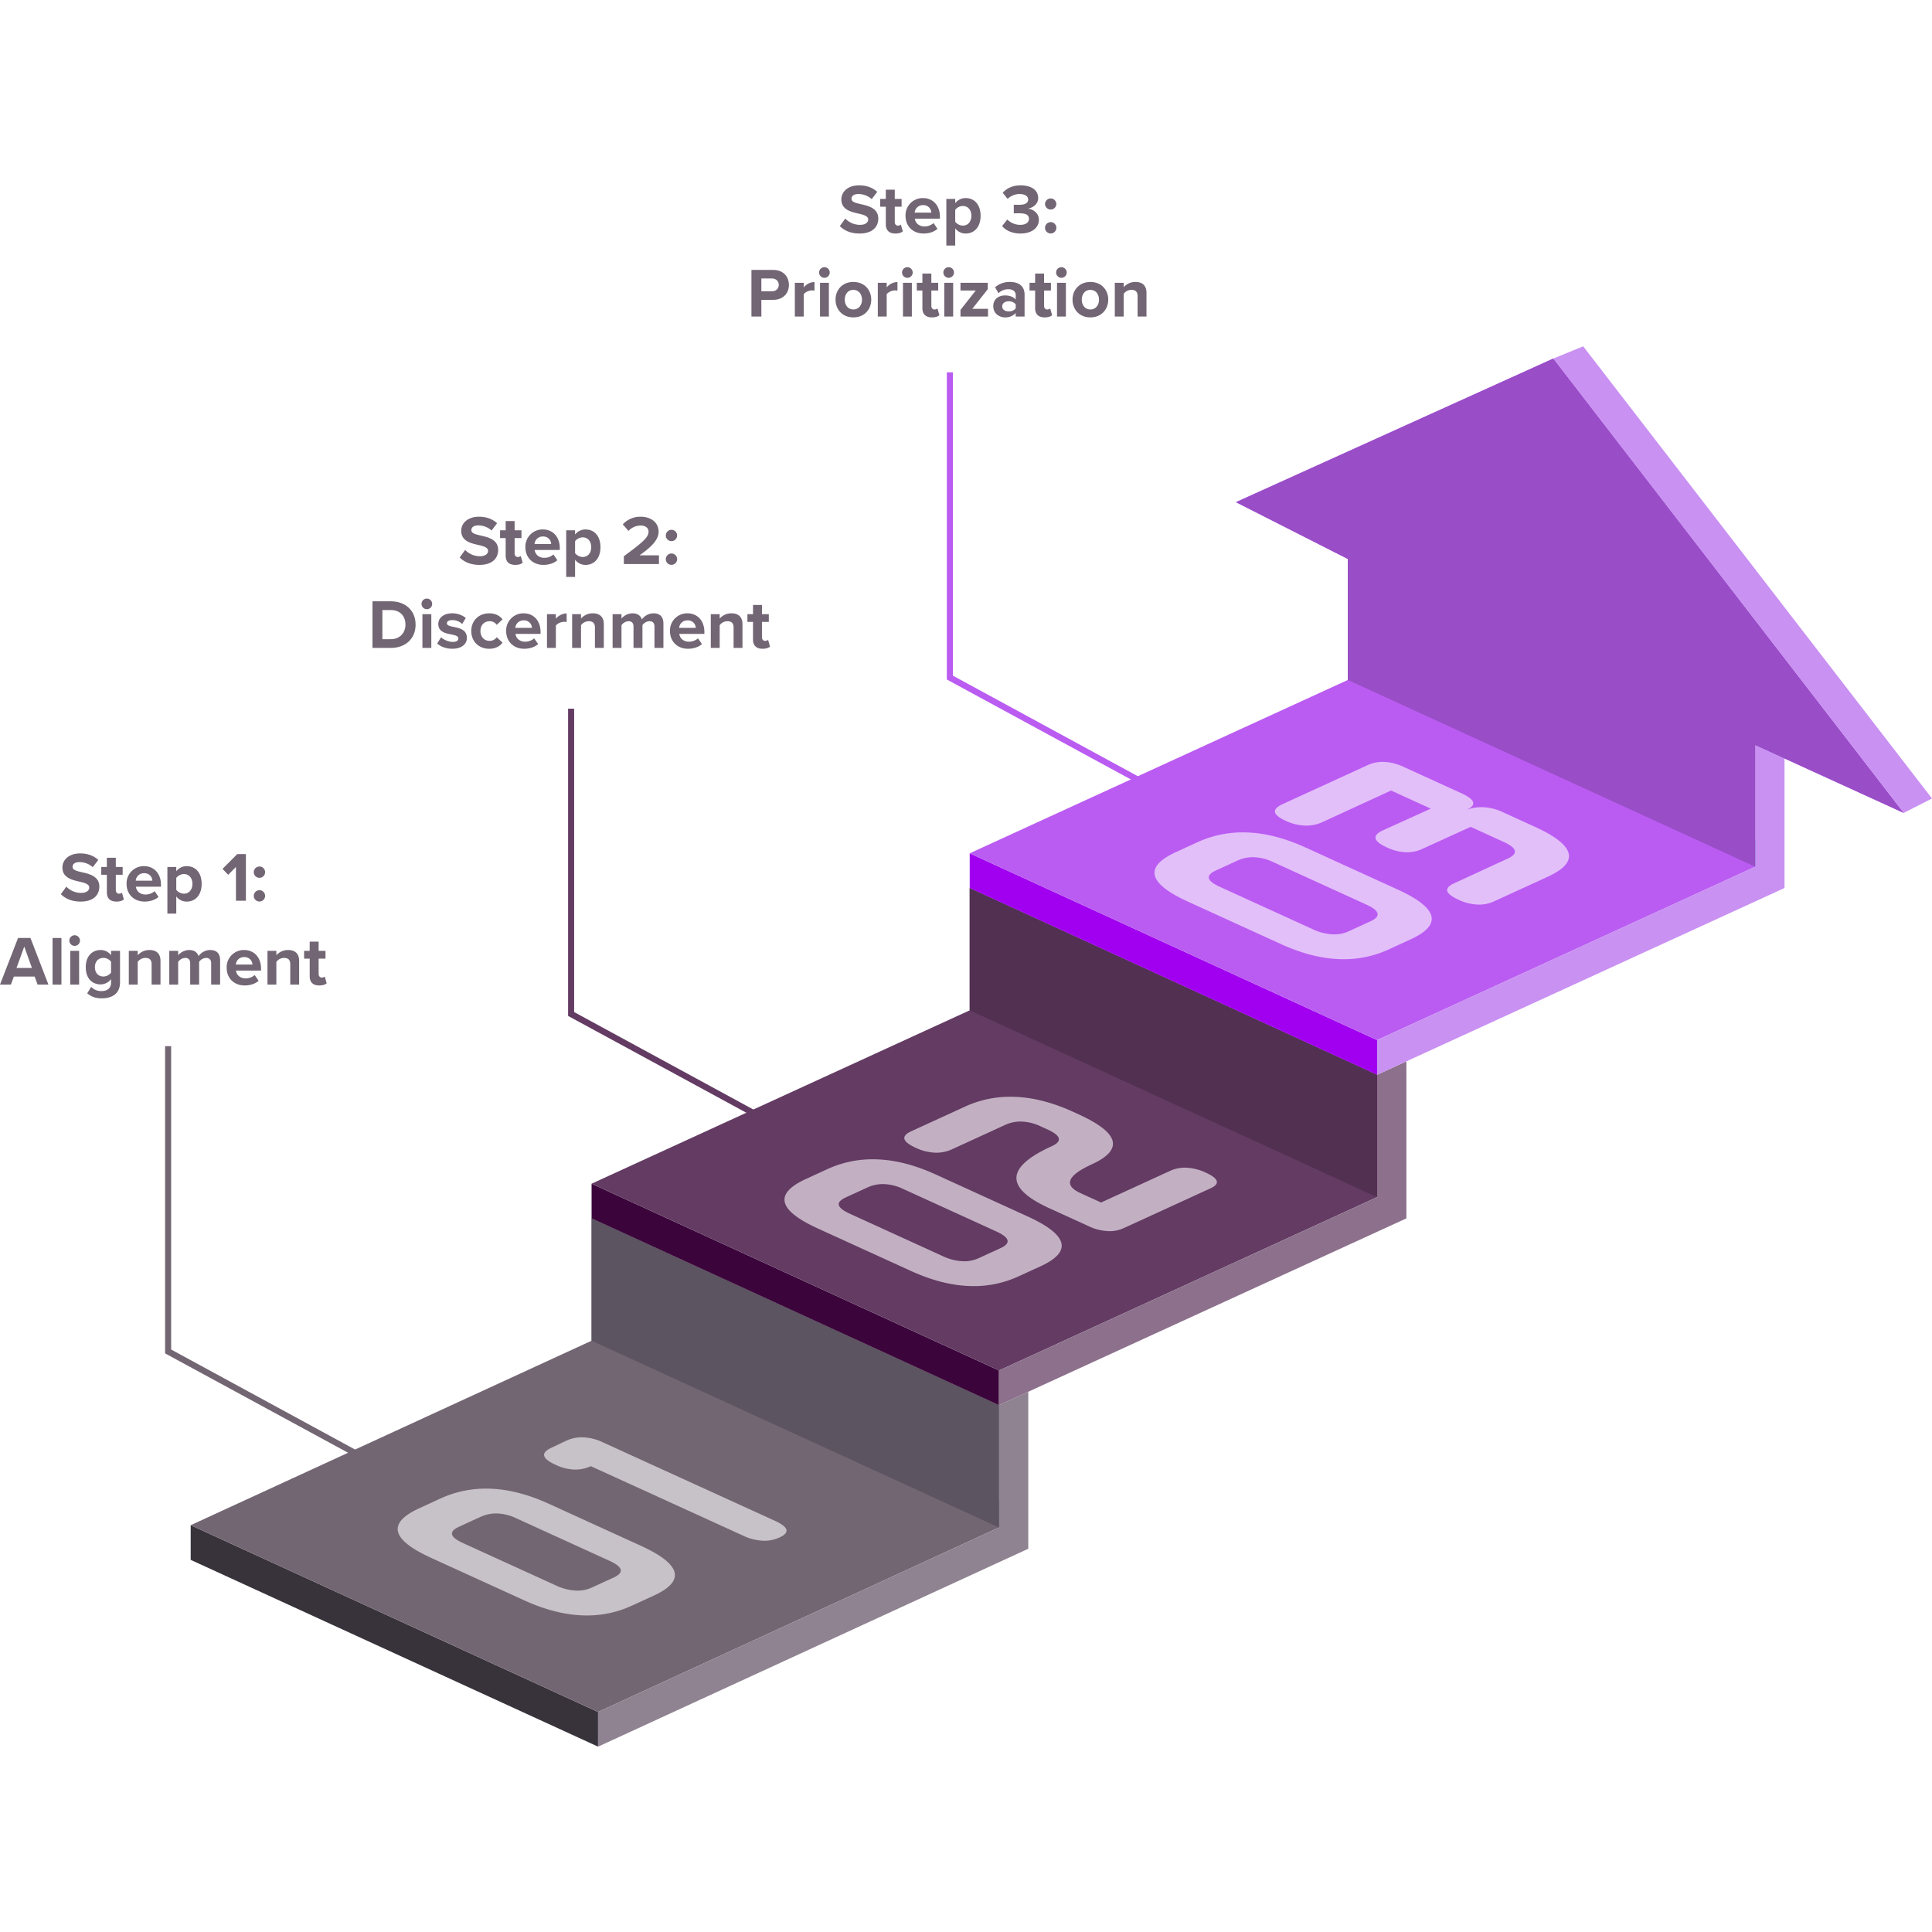
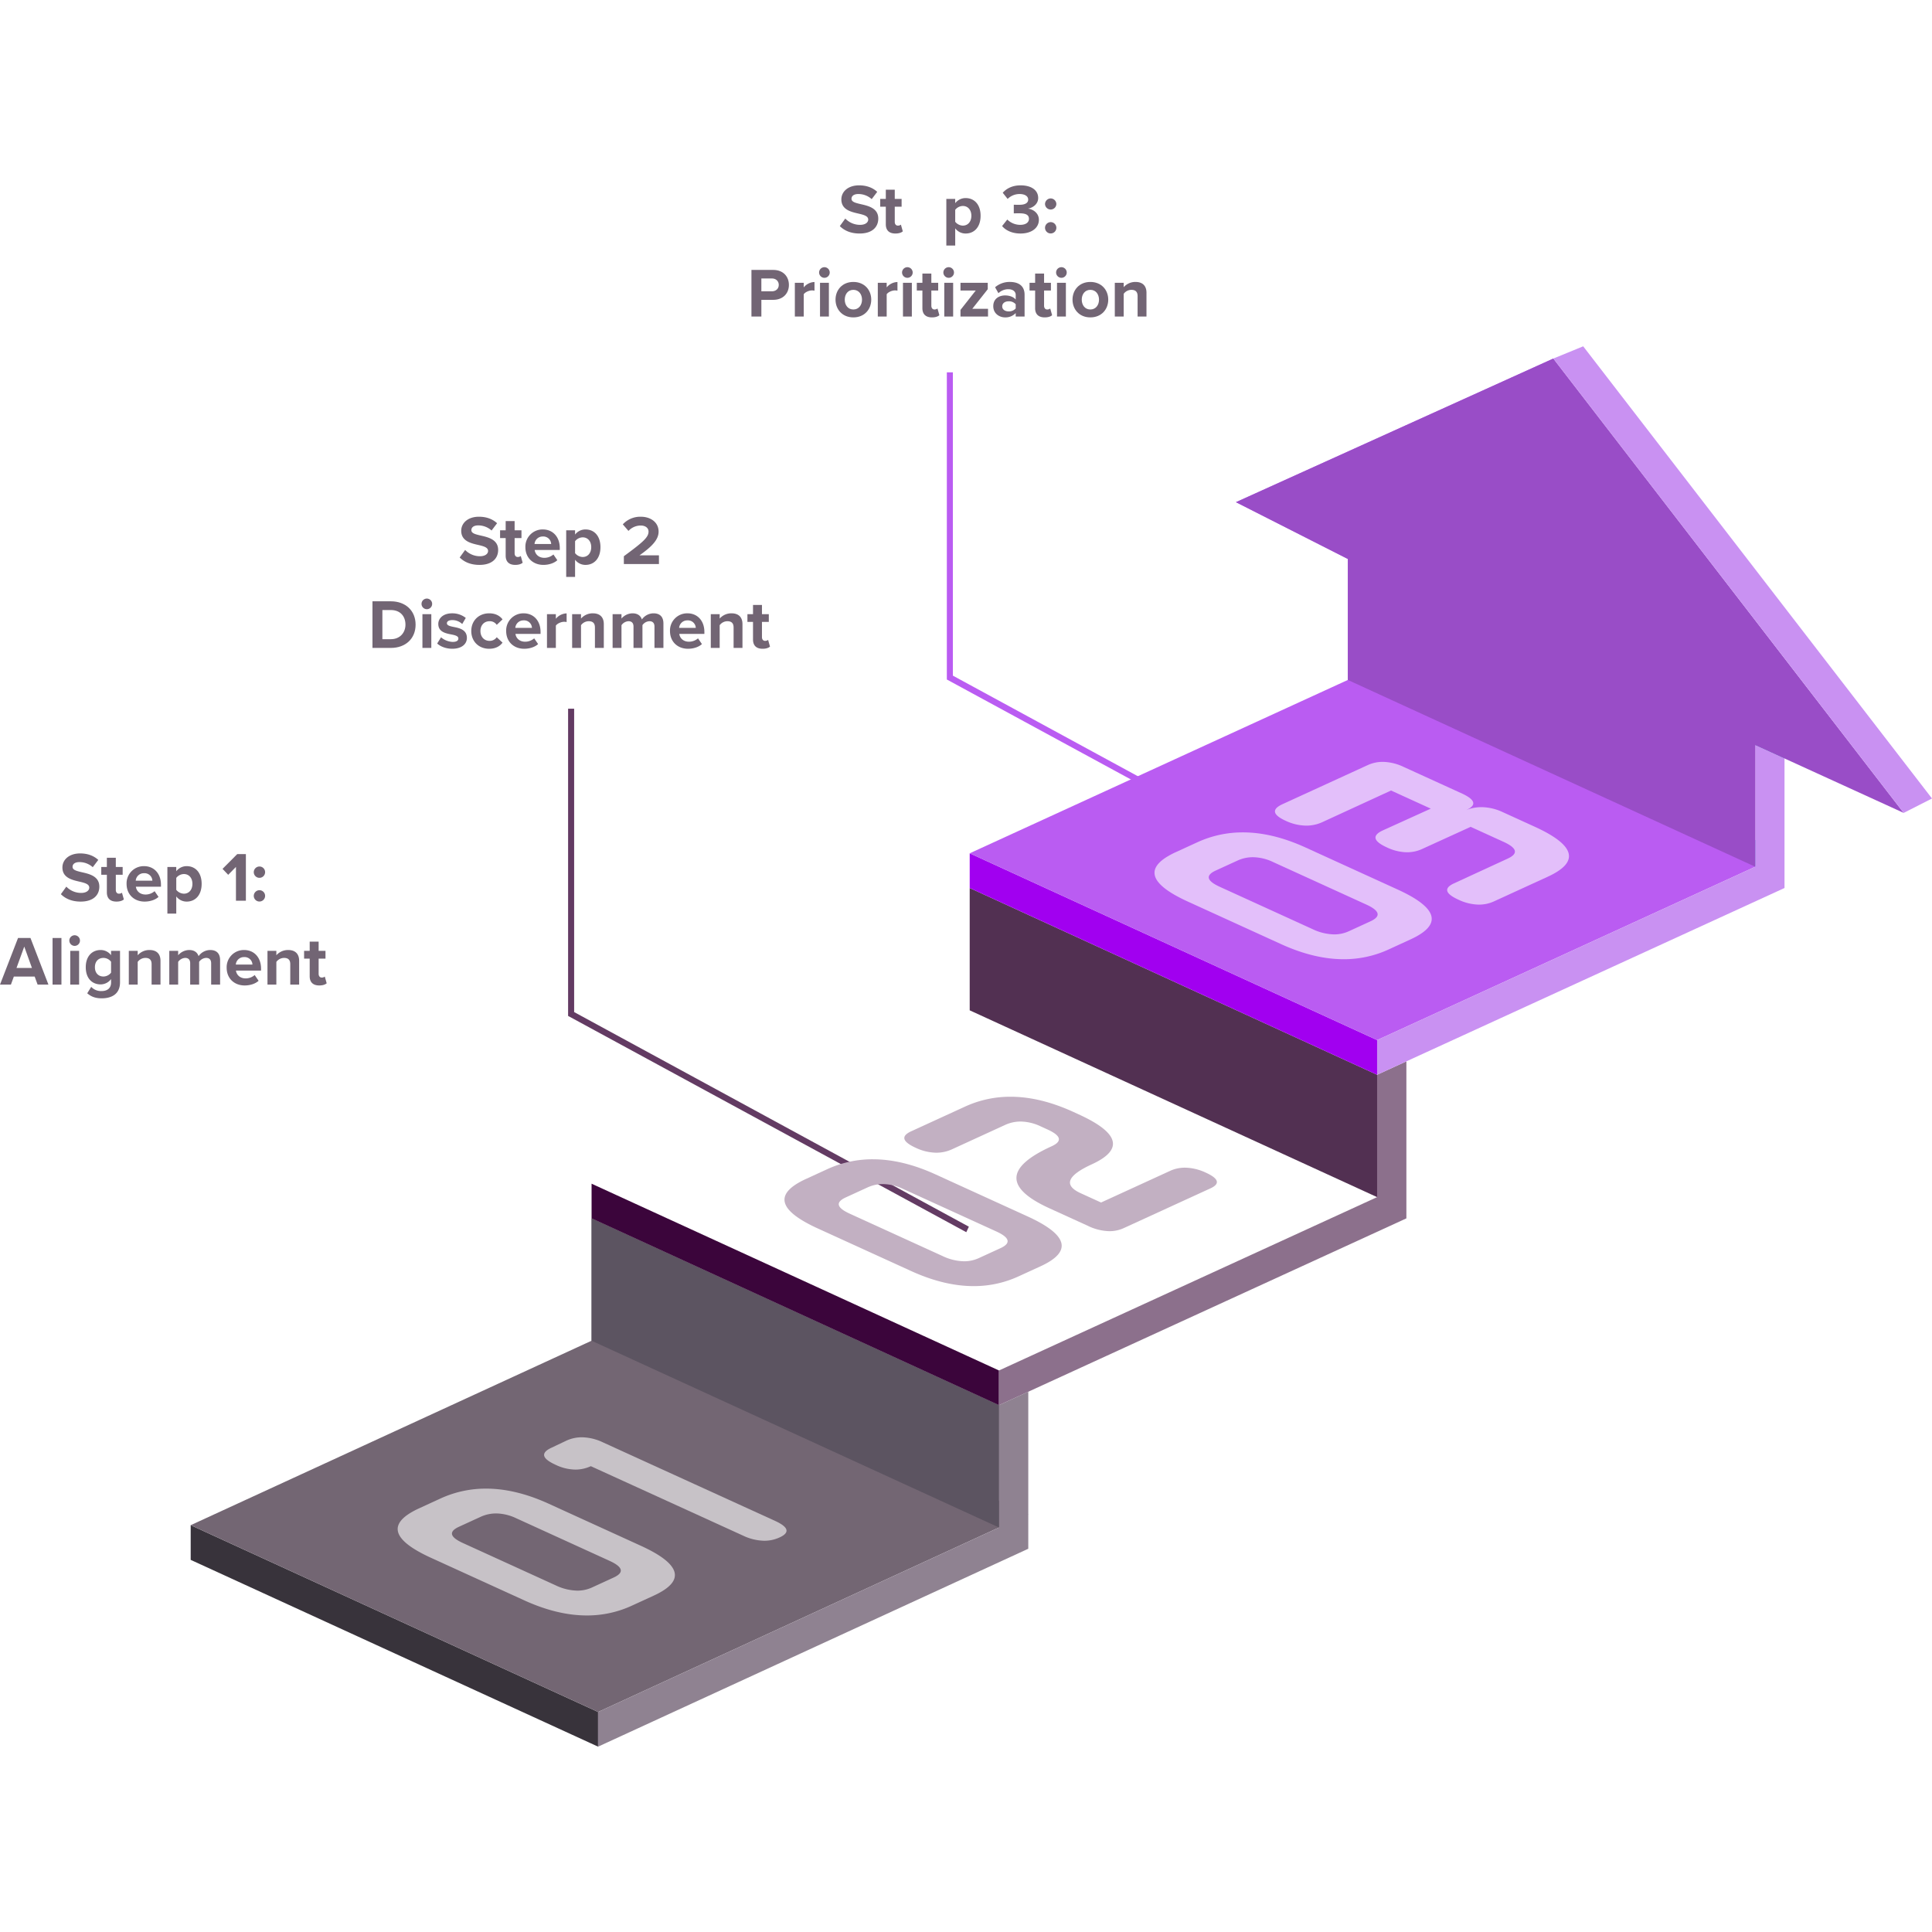
<svg xmlns="http://www.w3.org/2000/svg" width="1500" height="1500" viewBox="0 0 1500 1500">
  <defs>
    <clipPath id="clip-path">
      <rect id="Rectangle_1496" data-name="Rectangle 1496" width="1500" height="1212.187" fill="none" />
    </clipPath>
    <clipPath id="clip-Graphic_1_2">
      <rect width="1500" height="1500" />
    </clipPath>
  </defs>
  <g id="Graphic_1_2" data-name="Graphic 1 – 2" clip-path="url(#clip-Graphic_1_2)">
    <g id="Group_3678" data-name="Group 3678" transform="translate(0 143.906)">
      <g id="Group_3677" data-name="Group 3677" clip-path="url(#clip-path)">
        <path id="Path_8128" data-name="Path 8128" d="M31.646,326.608a15.872,15.872,0,0,0,11.506,4.885c4.235,0,6.3-2.009,6.3-4.071,0-2.714-3.147-3.636-7.328-4.612-5.916-1.357-13.514-2.986-13.514-11.073,0-6.024,5.211-10.909,13.732-10.909,5.754,0,10.53,1.736,14.113,5.047l-4.288,5.645A15.442,15.442,0,0,0,41.8,307.558c-3.474,0-5.319,1.521-5.319,3.692,0,2.441,3.038,3.2,7.218,4.179,5.971,1.355,13.569,3.147,13.569,11.18,0,6.623-4.723,11.616-14.492,11.616-6.947,0-11.94-2.335-15.361-5.754Z" transform="translate(19.851 217.861)" fill="#726574" />
        <path id="Path_8129" data-name="Path 8129" d="M49.945,329.646V315.967H45.6v-6.024h4.342v-7.164h6.947v7.164h5.319v6.024H56.891V327.8c0,1.628.869,2.876,2.39,2.876a3.772,3.772,0,0,0,2.388-.76l1.464,5.211c-1.031.922-2.876,1.683-5.754,1.683-4.829,0-7.435-2.5-7.435-7.164" transform="translate(33.026 219.274)" fill="#726574" />
        <path id="Path_8130" data-name="Path 8130" d="M70.564,306.557c7.816,0,13.135,5.862,13.135,14.437v1.521H64.214c.434,3.309,3.093,6.078,7.543,6.078a10.715,10.715,0,0,0,7-2.605l3.042,4.45c-2.607,2.388-6.733,3.638-10.8,3.638-7.978,0-14-5.374-14-13.787a13.343,13.343,0,0,1,13.569-13.732m-6.459,11.288H77.023a6.072,6.072,0,0,0-6.459-5.807,6.3,6.3,0,0,0-6.459,5.807" transform="translate(41.276 222.01)" fill="#726574" />
        <path id="Path_8131" data-name="Path 8131" d="M75.375,343.41v-36.2h6.892v3.311a10.126,10.126,0,0,1,8.088-3.962c6.73,0,11.614,4.993,11.614,13.732s-4.885,13.787-11.614,13.787a10.018,10.018,0,0,1-8.088-4.017V343.41Zm12.807-30.72a7.72,7.72,0,0,0-5.916,2.985v9.281a7.892,7.892,0,0,0,5.916,2.986c3.964,0,6.623-3.095,6.623-7.654,0-4.505-2.659-7.6-6.623-7.6" transform="translate(54.587 222.01)" fill="#726574" />
        <path id="Path_8132" data-name="Path 8132" d="M110.627,311.075l-6.024,6.133-4.4-4.614,11.4-11.452h6.73v36.2h-7.707Z" transform="translate(72.569 218.088)" fill="#726574" />
        <path id="Path_8133" data-name="Path 8133" d="M118.671,306.714a4.4,4.4,0,1,1-4.4,4.4,4.448,4.448,0,0,1,4.4-4.4m0,18.4a4.4,4.4,0,1,1-4.4,4.4,4.448,4.448,0,0,1,4.4-4.4" transform="translate(82.758 222.123)" fill="#726574" />
        <path id="Path_8134" data-name="Path 8134" d="M26.922,368.869H10.747L8.468,375.11H0l14-36.2h9.661l13.949,36.2H29.2Zm-14.113-6.676h12l-5.971-16.609Z" transform="translate(0 245.439)" fill="#726574" />
        <rect id="Rectangle_1495" data-name="Rectangle 1495" width="6.893" height="36.201" transform="translate(40.807 584.348)" fill="#726574" />
        <path id="Path_8135" data-name="Path 8135" d="M31.22,341.805a4.125,4.125,0,1,1,4.124,4.124,4.157,4.157,0,0,1-4.124-4.124m.705,7.98h6.893V376H31.925Z" transform="translate(22.61 244.55)" fill="#726574" />
        <path id="Path_8136" data-name="Path 8136" d="M42.85,372.928a10.421,10.421,0,0,0,8.2,3.255c3.31,0,7.219-1.466,7.219-6.621V366.9a10.207,10.207,0,0,1-8.087,4.124c-6.569,0-11.562-4.614-11.562-13.351,0-8.576,4.94-13.352,11.563-13.352a10.1,10.1,0,0,1,8.087,4.016v-3.364h6.947V369.4c0,9.987-7.707,12.43-14.166,12.43-4.505,0-7.978-1.033-11.288-3.909Zm15.414-19.487a7.475,7.475,0,0,0-5.916-2.985c-3.909,0-6.623,2.714-6.623,7.219s2.714,7.219,6.623,7.219a7.634,7.634,0,0,0,5.916-2.986Z" transform="translate(27.965 249.36)" fill="#726574" />
        <path id="Path_8137" data-name="Path 8137" d="M75.7,355.341c0-3.636-1.9-4.886-4.829-4.886A7.467,7.467,0,0,0,64.9,353.55v17.639H58V344.974H64.9v3.421a12,12,0,0,1,9.173-4.073c5.754,0,8.521,3.257,8.521,8.359v18.508H75.7Z" transform="translate(42.005 249.359)" fill="#726574" />
        <path id="Path_8138" data-name="Path 8138" d="M108.736,354.635c0-2.443-1.086-4.181-3.909-4.181A6.957,6.957,0,0,0,99.4,353.5V371.19H92.454V354.635c0-2.443-1.088-4.181-3.91-4.181a7.038,7.038,0,0,0-5.426,3.095v17.64H76.226V344.973h6.892v3.421a11.46,11.46,0,0,1,8.574-4.071c3.854,0,6.3,1.791,7.274,4.776a11.116,11.116,0,0,1,9.009-4.776c4.829,0,7.707,2.55,7.707,7.923V371.19h-6.947Z" transform="translate(55.203 249.36)" fill="#726574" />
        <path id="Path_8139" data-name="Path 8139" d="M115.631,344.323c7.816,0,13.133,5.862,13.133,14.437v1.521H109.28c.434,3.31,3.095,6.078,7.545,6.078a10.723,10.723,0,0,0,7-2.6l3.04,4.45c-2.605,2.388-6.731,3.636-10.8,3.636-7.98,0-14-5.373-14-13.787a13.341,13.341,0,0,1,13.569-13.732m-6.459,11.29H122.09a6.072,6.072,0,0,0-6.459-5.807,6.3,6.3,0,0,0-6.459,5.807" transform="translate(73.914 249.36)" fill="#726574" />
        <path id="Path_8140" data-name="Path 8140" d="M138.136,355.341c0-3.636-1.9-4.886-4.829-4.886a7.467,7.467,0,0,0-5.971,3.095v17.639h-6.893V344.974h6.893v3.421a12.007,12.007,0,0,1,9.174-4.073c5.752,0,8.519,3.257,8.519,8.359v18.508h-6.893Z" transform="translate(87.225 249.359)" fill="#726574" />
        <path id="Path_8141" data-name="Path 8141" d="M141.275,367.412V353.733h-4.343v-6.024h4.343v-7.164h6.947v7.164h5.319v6.024h-5.319v11.833c0,1.628.869,2.876,2.39,2.876a3.761,3.761,0,0,0,2.388-.76l1.464,5.212c-1.029.922-2.876,1.681-5.754,1.681-4.829,0-7.435-2.5-7.435-7.164" transform="translate(99.167 246.624)" fill="#726574" />
        <path id="Path_8142" data-name="Path 8142" d="M211.226,175a15.873,15.873,0,0,0,11.507,4.885c4.233,0,6.3-2.009,6.3-4.071,0-2.714-3.148-3.636-7.328-4.614-5.914-1.355-13.514-2.985-13.514-11.071,0-6.024,5.211-10.909,13.732-10.909,5.754,0,10.531,1.736,14.113,5.047l-4.288,5.645a15.443,15.443,0,0,0-10.366-3.962c-3.474,0-5.319,1.521-5.319,3.692,0,2.441,3.038,3.2,7.218,4.179,5.971,1.355,13.569,3.147,13.569,11.18,0,6.621-4.723,11.616-14.492,11.616-6.947,0-11.942-2.335-15.359-5.754Z" transform="translate(149.905 108.063)" fill="#726574" />
        <path id="Path_8143" data-name="Path 8143" d="M229.526,178.034V164.357h-4.343v-6.024h4.343v-7.164h6.947v7.164h5.319v6.024h-5.319v11.833c0,1.628.867,2.876,2.388,2.876a3.768,3.768,0,0,0,2.388-.76l1.466,5.211c-1.031.922-2.878,1.683-5.754,1.683-4.83,0-7.435-2.5-7.435-7.166" transform="translate(163.078 109.477)" fill="#726574" />
        <path id="Path_8144" data-name="Path 8144" d="M250.145,154.946c7.816,0,13.135,5.862,13.135,14.437V170.9H243.794c.435,3.309,3.093,6.078,7.543,6.078a10.715,10.715,0,0,0,7-2.605l3.041,4.45c-2.607,2.388-6.731,3.638-10.8,3.638-7.978,0-14-5.374-14-13.787a13.341,13.341,0,0,1,13.568-13.732m-6.459,11.288H256.6a6.072,6.072,0,0,0-6.459-5.807,6.3,6.3,0,0,0-6.459,5.807" transform="translate(171.33 112.212)" fill="#726574" />
        <path id="Path_8145" data-name="Path 8145" d="M254.955,191.8V155.6h6.893v3.31a10.123,10.123,0,0,1,8.086-3.962c6.731,0,11.616,4.993,11.616,13.732s-4.885,13.787-11.616,13.787a10.018,10.018,0,0,1-8.086-4.017V191.8Zm12.809-30.72a7.714,7.714,0,0,0-5.916,2.985v9.281a7.886,7.886,0,0,0,5.916,2.986c3.962,0,6.623-3.095,6.623-7.654,0-4.505-2.66-7.6-6.623-7.6" transform="translate(184.639 112.212)" fill="#726574" />
        <path id="Path_8146" data-name="Path 8146" d="M281.261,179.883c14.818-10.911,19.159-14.656,19.159-19.106,0-3.148-2.878-4.721-5.916-4.721a12.915,12.915,0,0,0-9.662,4.178l-4.4-5.1a18.44,18.44,0,0,1,13.949-5.917c7.707,0,13.842,4.342,13.842,11.561,0,6.188-5.1,11.561-14.818,18.4h15.088v6.785H281.261Z" transform="translate(203.101 108.063)" fill="#726574" />
-         <path id="Path_8147" data-name="Path 8147" d="M304.2,155.1a4.4,4.4,0,1,1-4.4,4.395,4.449,4.449,0,0,1,4.4-4.395m0,18.4a4.4,4.4,0,1,1-4.4,4.4,4.449,4.449,0,0,1,4.4-4.4" transform="translate(217.118 112.326)" fill="#726574" />
        <path id="Path_8148" data-name="Path 8148" d="M167.717,187.3H181.99c11.345,0,19.216,7.219,19.216,18.13S193.335,223.5,181.99,223.5H167.717Zm14.273,29.418c7.166,0,11.345-5.155,11.345-11.288,0-6.405-3.91-11.344-11.345-11.344h-6.567v22.632Z" transform="translate(121.461 135.641)" fill="#726574" />
        <path id="Path_8149" data-name="Path 8149" d="M189.809,190.2a4.124,4.124,0,1,1,4.126,4.124,4.16,4.16,0,0,1-4.126-4.124m.705,7.978h6.893v26.215h-6.893Z" transform="translate(137.46 134.753)" fill="#726574" />
        <path id="Path_8150" data-name="Path 8150" d="M199.844,211.329a15,15,0,0,0,9.064,3.583c2.985,0,4.4-1.033,4.4-2.66,0-1.845-2.281-2.5-5.266-3.093-4.5-.869-10.312-1.955-10.312-8.2,0-4.4,3.854-8.249,10.747-8.249a16.752,16.752,0,0,1,10.585,3.581l-2.769,4.723a11.059,11.059,0,0,0-7.762-3.04c-2.495,0-4.123.922-4.123,2.443,0,1.628,2.06,2.224,4.992,2.823,4.505.867,10.53,2.062,10.53,8.574,0,4.776-4.071,8.414-11.344,8.414-4.559,0-8.956-1.521-11.723-4.073Z" transform="translate(142.566 139.563)" fill="#726574" />
        <path id="Path_8151" data-name="Path 8151" d="M226.112,192.712c5.373,0,8.63,2.335,10.366,4.723l-4.505,4.233a6.359,6.359,0,0,0-5.536-2.823c-4.178,0-7.111,3.04-7.111,7.6s2.933,7.654,7.111,7.654a6.618,6.618,0,0,0,5.536-2.823l4.505,4.178c-1.736,2.443-4.993,4.778-10.366,4.778-8.087,0-13.9-5.7-13.9-13.787,0-8.033,5.809-13.732,13.9-13.732" transform="translate(153.688 139.563)" fill="#726574" />
        <path id="Path_8152" data-name="Path 8152" d="M241.489,192.713c7.816,0,13.135,5.862,13.135,14.437v1.521H235.139c.435,3.309,3.093,6.078,7.543,6.078a10.715,10.715,0,0,0,7-2.605l3.042,4.45c-2.607,2.388-6.731,3.638-10.8,3.638-7.978,0-14-5.374-14-13.787a13.342,13.342,0,0,1,13.569-13.732M235.031,204h12.918a6.072,6.072,0,0,0-6.459-5.807A6.3,6.3,0,0,0,235.031,204" transform="translate(165.06 139.563)" fill="#726574" />
        <path id="Path_8153" data-name="Path 8153" d="M246.3,193.341h6.893v3.583a11.211,11.211,0,0,1,8.359-4.181v6.731a8.719,8.719,0,0,0-1.9-.217c-2.278,0-5.319,1.3-6.457,2.985v17.314H246.3Z" transform="translate(178.371 139.585)" fill="#726574" />
        <path id="Path_8154" data-name="Path 8154" d="M275.324,203.73c0-3.636-1.9-4.883-4.831-4.883a7.458,7.458,0,0,0-5.969,3.093v17.639H257.63V193.364h6.893v3.419a12.008,12.008,0,0,1,9.173-4.071c5.754,0,8.521,3.259,8.521,8.359v18.508h-6.893Z" transform="translate(186.577 139.563)" fill="#726574" />
        <path id="Path_8155" data-name="Path 8155" d="M308.362,203.024c0-2.443-1.086-4.179-3.909-4.179a6.958,6.958,0,0,0-5.426,3.04v17.694H292.08V203.024c0-2.443-1.086-4.179-3.909-4.179a7.031,7.031,0,0,0-5.426,3.095v17.639h-6.893V193.364h6.893v3.419a11.457,11.457,0,0,1,8.574-4.071c3.854,0,6.3,1.791,7.273,4.776a11.127,11.127,0,0,1,9.011-4.776c4.829,0,7.705,2.552,7.705,7.924v18.942h-6.947Z" transform="translate(199.773 139.563)" fill="#726574" />
        <path id="Path_8156" data-name="Path 8156" d="M315.259,192.713c7.816,0,13.135,5.862,13.135,14.437v1.521H308.909c.434,3.309,3.093,6.078,7.543,6.078a10.715,10.715,0,0,0,7-2.605l3.042,4.45c-2.607,2.388-6.731,3.638-10.8,3.638-7.978,0-14-5.374-14-13.787a13.342,13.342,0,0,1,13.569-13.732M308.8,204h12.918a6.072,6.072,0,0,0-6.459-5.807A6.3,6.3,0,0,0,308.8,204" transform="translate(218.485 139.563)" fill="#726574" />
        <path id="Path_8157" data-name="Path 8157" d="M337.765,203.73c0-3.636-1.9-4.883-4.831-4.883a7.458,7.458,0,0,0-5.969,3.093v17.639h-6.9V193.364h6.9v3.419a12,12,0,0,1,9.173-4.071c5.752,0,8.519,3.259,8.519,8.359v18.508h-6.892Z" transform="translate(231.795 139.563)" fill="#726574" />
        <path id="Path_8158" data-name="Path 8158" d="M340.9,215.8V202.123h-4.343V196.1H340.9v-7.164h6.947V196.1h5.319v6.024h-5.319v11.833c0,1.628.867,2.876,2.388,2.876a3.768,3.768,0,0,0,2.388-.76l1.466,5.211c-1.031.922-2.878,1.683-5.754,1.683-4.829,0-7.435-2.5-7.435-7.164" transform="translate(243.739 136.827)" fill="#726574" />
        <path id="Path_8159" data-name="Path 8159" d="M382.4,25.78a15.873,15.873,0,0,0,11.507,4.885c4.233,0,6.3-2.009,6.3-4.071,0-2.714-3.148-3.636-7.328-4.614C386.96,20.625,379.36,19,379.36,10.909,379.36,4.885,384.571,0,393.092,0c5.754,0,10.531,1.736,14.113,5.047l-4.288,5.645A15.443,15.443,0,0,0,392.55,6.73c-3.474,0-5.319,1.521-5.319,3.692,0,2.441,3.038,3.2,7.217,4.179,5.971,1.355,13.57,3.147,13.57,11.18,0,6.621-4.723,11.616-14.492,11.616-6.947,0-11.942-2.335-15.359-5.754Z" transform="translate(273.87)" fill="#726574" />
        <path id="Path_8160" data-name="Path 8160" d="M400.7,28.819V15.14h-4.343V9.116H400.7V1.952h6.947V9.116h5.319V15.14h-5.319V26.974c0,1.628.867,2.876,2.388,2.876a3.768,3.768,0,0,0,2.388-.76l1.466,5.211c-1.031.922-2.878,1.683-5.754,1.683-4.83,0-7.435-2.5-7.435-7.164" transform="translate(287.042 1.414)" fill="#726574" />
-         <path id="Path_8161" data-name="Path 8161" d="M421.318,5.729c7.816,0,13.135,5.862,13.135,14.437v1.521H414.967c.435,3.309,3.093,6.078,7.543,6.078a10.715,10.715,0,0,0,7-2.605l3.041,4.45c-2.607,2.388-6.731,3.638-10.8,3.638-7.978,0-14-5.374-14-13.787A13.341,13.341,0,0,1,421.318,5.729m-6.457,11.288h12.916a6.072,6.072,0,0,0-6.459-5.807,6.3,6.3,0,0,0-6.457,5.807" transform="translate(295.294 4.149)" fill="#726574" />
        <path id="Path_8162" data-name="Path 8162" d="M426.129,42.582V6.381h6.893v3.31a10.122,10.122,0,0,1,8.086-3.962c6.731,0,11.616,4.993,11.616,13.732s-4.885,13.787-11.616,13.787a10.017,10.017,0,0,1-8.086-4.017V42.582Zm12.809-30.72a7.714,7.714,0,0,0-5.916,2.985v9.281a7.886,7.886,0,0,0,5.916,2.986c3.962,0,6.623-3.095,6.623-7.654,0-4.505-2.66-7.6-6.623-7.6" transform="translate(308.604 4.149)" fill="#726574" />
        <path id="Path_8163" data-name="Path 8163" d="M455.26,26.541a14.417,14.417,0,0,0,9.987,4.126c4.4,0,6.84-1.9,6.84-4.669,0-2.931-2.226-4.288-7.274-4.288-1.519,0-3.962,0-4.5.055V15.033c.652.055,3.147.055,4.5.055,4.017,0,6.676-1.3,6.676-4.017,0-2.876-2.931-4.342-6.73-4.342a13.207,13.207,0,0,0-9.228,3.8l-3.8-4.778C454.661,2.441,459.222,0,465.572,0c8.468,0,13.678,3.8,13.678,9.825,0,4.559-3.909,7.543-7.926,8.249,3.692.381,8.469,3.257,8.469,8.685C479.793,33,474.2,37.4,465.517,37.4c-6.674,0-11.614-2.552-14.273-5.809Z" transform="translate(326.792)" fill="#726574" />
        <path id="Path_8164" data-name="Path 8164" d="M474.964,5.887a4.449,4.449,0,0,1,4.4,4.395,4.4,4.4,0,0,1-8.793,0,4.449,4.449,0,0,1,4.4-4.395m0,18.4a4.4,4.4,0,1,1-4.4,4.4,4.449,4.449,0,0,1,4.4-4.4" transform="translate(340.786 4.263)" fill="#726574" />
        <path id="Path_8165" data-name="Path 8165" d="M338.37,38.081h16.937c7.869,0,12.156,5.319,12.156,11.669,0,6.3-4.342,11.561-12.156,11.561h-9.228V74.284H338.37Zm15.9,6.623h-8.2V54.69h8.2c3.04,0,5.319-1.954,5.319-4.993,0-2.985-2.279-4.993-5.319-4.993" transform="translate(245.049 27.578)" fill="#726574" />
        <path id="Path_8166" data-name="Path 8166" d="M357.915,44.124h6.893v3.583a11.216,11.216,0,0,1,8.359-4.181v6.731a8.732,8.732,0,0,0-1.9-.216c-2.278,0-5.319,1.3-6.457,2.985V70.341h-6.893Z" transform="translate(259.203 31.522)" fill="#726574" />
        <path id="Path_8167" data-name="Path 8167" d="M368.835,40.978a4.125,4.125,0,1,1,4.126,4.124,4.158,4.158,0,0,1-4.126-4.124m.707,7.98h6.893V75.173h-6.893Z" transform="translate(267.112 26.69)" fill="#726574" />
        <path id="Path_8168" data-name="Path 8168" d="M376.231,57.228c0-7.436,5.211-13.732,13.84-13.732,8.685,0,13.894,6.3,13.894,13.732,0,7.49-5.209,13.787-13.894,13.787-8.63,0-13.84-6.3-13.84-13.787m20.57,0c0-4.071-2.441-7.6-6.73-7.6s-6.676,3.528-6.676,7.6c0,4.124,2.388,7.652,6.676,7.652s6.73-3.528,6.73-7.652" transform="translate(272.468 31.5)" fill="#726574" />
        <path id="Path_8169" data-name="Path 8169" d="M395.271,44.124h6.893v3.583a11.216,11.216,0,0,1,8.359-4.181v6.731a8.732,8.732,0,0,0-1.9-.216c-2.278,0-5.319,1.3-6.457,2.985V70.341h-6.893Z" transform="translate(286.257 31.522)" fill="#726574" />
        <path id="Path_8170" data-name="Path 8170" d="M406.192,40.978a4.124,4.124,0,1,1,4.124,4.124,4.157,4.157,0,0,1-4.124-4.124m.705,7.98h6.893V75.173H406.9Z" transform="translate(294.166 26.69)" fill="#726574" />
        <path id="Path_8171" data-name="Path 8171" d="M417.174,66.585V52.906h-4.343V46.882h4.343V39.718h6.947v7.164h5.319v6.024h-5.319V64.74c0,1.628.867,2.876,2.388,2.876a3.767,3.767,0,0,0,2.388-.76l1.466,5.211c-1.031.922-2.878,1.683-5.754,1.683-4.829,0-7.435-2.5-7.435-7.164" transform="translate(298.974 28.764)" fill="#726574" />
        <path id="Path_8172" data-name="Path 8172" d="M424.792,40.978a4.124,4.124,0,1,1,4.124,4.124,4.157,4.157,0,0,1-4.124-4.124m.705,7.98h6.893V75.173H425.5Z" transform="translate(307.636 26.69)" fill="#726574" />
        <path id="Path_8173" data-name="Path 8173" d="M432.5,64.932,444.333,49.9H432.5V43.874h21.166v4.993l-12,15.2h12.213v6.024H432.5Z" transform="translate(313.219 31.774)" fill="#726574" />
        <path id="Path_8174" data-name="Path 8174" d="M464.684,67.649a10.847,10.847,0,0,1-8.3,3.366c-4.179,0-9.118-2.823-9.118-8.685,0-6.133,4.938-8.359,9.118-8.359,3.473,0,6.566,1.086,8.3,3.2V53.538c0-2.66-2.279-4.4-5.754-4.4a11.027,11.027,0,0,0-7.652,3.093l-2.605-4.612a17.181,17.181,0,0,1,11.45-4.126c5.971,0,11.452,2.388,11.452,9.933V70.363h-6.892Zm0-6.838a6.893,6.893,0,0,0-5.536-2.279c-2.714,0-4.938,1.41-4.938,3.962,0,2.441,2.224,3.852,4.938,3.852a6.9,6.9,0,0,0,5.536-2.278Z" transform="translate(323.909 31.5)" fill="#726574" />
        <path id="Path_8175" data-name="Path 8175" d="M467.938,66.585V52.906h-4.343V46.882h4.343V39.718h6.947v7.164H480.2v6.024h-5.319V64.74c0,1.628.867,2.876,2.388,2.876a3.768,3.768,0,0,0,2.388-.76l1.466,5.211c-1.031.922-2.878,1.683-5.754,1.683-4.829,0-7.435-2.5-7.435-7.164" transform="translate(335.737 28.764)" fill="#726574" />
        <path id="Path_8176" data-name="Path 8176" d="M475.555,40.978a4.124,4.124,0,1,1,4.126,4.124,4.158,4.158,0,0,1-4.126-4.124m.705,7.98h6.893V75.173H476.26Z" transform="translate(344.399 26.69)" fill="#726574" />
        <path id="Path_8177" data-name="Path 8177" d="M482.949,57.228c0-7.436,5.212-13.732,13.842-13.732,8.685,0,13.894,6.3,13.894,13.732,0,7.49-5.209,13.787-13.894,13.787-8.63,0-13.842-6.3-13.842-13.787m20.571,0c0-4.071-2.441-7.6-6.73-7.6s-6.676,3.528-6.676,7.6c0,4.124,2.388,7.652,6.676,7.652s6.73-3.528,6.73-7.652" transform="translate(349.753 31.5)" fill="#726574" />
        <path id="Path_8178" data-name="Path 8178" d="M519.684,54.514c0-3.636-1.9-4.885-4.831-4.885a7.462,7.462,0,0,0-5.969,3.093v17.64H501.99V44.148h6.893v3.419a12,12,0,0,1,9.173-4.071c5.754,0,8.521,3.257,8.521,8.359V70.363h-6.893Z" transform="translate(363.543 31.5)" fill="#726574" />
-         <path id="Path_8179" data-name="Path 8179" d="M383.494,794.036,74.339,626.127V387.63h4.7V623.139L385.494,789.771Z" transform="translate(53.837 280.723)" fill="#736673" />
        <path id="Path_8180" data-name="Path 8180" d="M564.964,642.084,255.809,474.174v-238.5h4.7V471.186L566.969,637.818Z" transform="translate(185.258 170.678)" fill="#633b63" />
        <path id="Path_8181" data-name="Path 8181" d="M735.507,490.594,426.352,322.684V84.187h4.7V319.7L737.507,486.328Z" transform="translate(308.766 60.968)" fill="#ba5cf2" />
        <path id="Path_8182" data-name="Path 8182" d="M85.864,630.246l316.3,145.014V748.339L85.864,603.318Z" transform="translate(62.183 436.925)" fill="#38333b" />
        <path id="Path_8183" data-name="Path 8183" d="M713.429,705.164l22.739-10.416-22.739-10.435v-74.13L397.116,465.161v94.993L85.863,703.37l316.3,145.021Z" transform="translate(62.182 336.871)" fill="#736673" />
        <path id="Path_8184" data-name="Path 8184" d="M580.574,553.65v94.981L269.312,791.859v26.925l334-153.651V543.224Z" transform="translate(195.037 393.404)" fill="#8f8291" />
        <path id="Path_8185" data-name="Path 8185" d="M266.384,465.162v94.993l316.31,145.009V610.183Z" transform="translate(192.916 336.872)" fill="#5c5461" />
        <path id="Path_8186" data-name="Path 8186" d="M449.836,623.4v0Z" transform="translate(325.773 397.785)" fill="#756b78" />
        <path id="Path_8187" data-name="Path 8187" d="M266.384,476.467l316.31,145.021V594.56L266.384,449.551Z" transform="translate(192.917 325.566)" fill="#3b053b" />
-         <path id="Path_8188" data-name="Path 8188" d="M876.273,556.4,899,545.976l-22.727-10.435V461.406L559.954,316.4v94.971L266.384,545.976,582.7,690.985,876.257,556.4Z" transform="translate(192.916 229.138)" fill="#633b63" />
        <path id="Path_8189" data-name="Path 8189" d="M743.415,404.878v94.993L449.838,634.457v26.929l316.3-145.021V394.458Z" transform="translate(325.774 285.668)" fill="#8c708c" />
        <path id="Path_8190" data-name="Path 8190" d="M436.65,316.4v94.971L752.969,556.4V461.406Z" transform="translate(316.223 229.138)" fill="#523052" />
        <path id="Path_8191" data-name="Path 8191" d="M620.106,474.635v0Z" transform="translate(449.083 290.045)" fill="#735c73" />
        <path id="Path_8192" data-name="Path 8192" d="M436.653,327.713l316.31,145.014V445.79L436.653,300.772Z" transform="translate(316.225 217.82)" fill="#a100f0" />
        <path id="Path_8193" data-name="Path 8193" d="M790.367,256.117v.528l22.739,10.39V245.685Z" transform="translate(572.387 177.926)" fill="#1abdc9" />
        <path id="Path_8194" data-name="Path 8194" d="M790.367,315.584l22.739-10.438L790.367,294.73Z" transform="translate(572.387 213.445)" fill="#1abdc9" />
-         <path id="Path_8195" data-name="Path 8195" d="M889.774,77.99,643.358,189.506l86.864,44.086v93.935L436.654,462.113l316.31,145.021L1046.53,472.551V378.094l22.734,10.388,92.536,42.271Z" transform="translate(316.226 56.48)" fill="#ba5cf2" />
+         <path id="Path_8195" data-name="Path 8195" d="M889.774,77.99,643.358,189.506l86.864,44.086v93.935L436.654,462.113l316.31,145.021L1046.53,472.551V378.094Z" transform="translate(316.226 56.48)" fill="#ba5cf2" />
        <path id="Path_8196" data-name="Path 8196" d="M913.672,252.042V346.5L620.105,481.082v26.932L936.41,363.005V262.432Z" transform="translate(449.082 182.53)" fill="#c991f2" />
        <path id="Path_8197" data-name="Path 8197" d="M802.954,77.99,556.538,189.506,643.4,233.592v93.935L959.71,472.551V378.094l115.27,52.659Z" transform="translate(403.046 56.48)" fill="#994dc7" />
        <path id="Path_8198" data-name="Path 8198" d="M790.368,325.647v0Z" transform="translate(572.387 182.529)" fill="#a678c7" />
        <path id="Path_8199" data-name="Path 8199" d="M993.453,423.554,971.48,434.746,699.454,81.984l23.187-9.507Z" transform="translate(506.547 52.488)" fill="#c991f2" />
        <path id="Path_8200" data-name="Path 8200" d="M247.65,586.855a84.028,84.028,0,0,0-35.386,7.692l-16.516,7.59q-37.442,17.16,9.206,38.445l72.346,33q25.757,11.752,48.633,11.75a82.72,82.72,0,0,0,34.9-7.58l17.021-7.807q37.346-17.127-10.118-38.781l-71.415-32.584q-25.713-11.729-48.671-11.728m70.882,79.2a40.533,40.533,0,0,1-16.747-4.081l-72.032-32.856q-15.373-7-3.093-12.651l16.766-7.692a28.778,28.778,0,0,1,12.076-2.648,37.361,37.361,0,0,1,15.508,3.69l72.439,33.055q15.9,7.247,3.278,13.028l-16.768,7.7a27.108,27.108,0,0,1-11.426,2.457" transform="translate(129.688 425.002)" fill="#c7c2c7" />
        <path id="Path_8201" data-name="Path 8201" d="M274.341,563.738a28.729,28.729,0,0,0-11.776,2.492l-12.244,5.811q-12.14,5.855,3.445,12.969a36.414,36.414,0,0,0,15.528,3.807,28.405,28.405,0,0,0,11.983-2.65l118.165,53.907a39.834,39.834,0,0,0,16.516,3.995,28.165,28.165,0,0,0,11.887-2.586q12.282-5.623-3.509-12.835L290.593,567.635a39.21,39.21,0,0,0-16.252-3.9" transform="translate(177.433 408.261)" fill="#c7c2c7" />
        <path id="Path_8202" data-name="Path 8202" d="M421.834,438.551a84.036,84.036,0,0,0-35.4,7.7l-16.516,7.58q-37.434,17.165,9.216,38.448l72.332,33q25.757,11.752,48.633,11.749a82.727,82.727,0,0,0,34.9-7.578l17.021-7.8q37.346-17.139-10.118-38.781l-71.418-32.584q-25.7-11.729-48.657-11.725m70.87,79.193a40.53,40.53,0,0,1-16.745-4.081L403.93,480.8q-15.378-7.014-3.091-12.651l16.761-7.68a28.582,28.582,0,0,1,12.078-2.66,37.355,37.355,0,0,1,15.506,3.693L517.63,494.56q15.888,7.247,3.274,13.028l-16.773,7.686a27,27,0,0,1-11.428,2.469" transform="translate(255.828 317.6)" fill="#c2b0c2" />
        <path id="Path_8203" data-name="Path 8203" d="M489.651,410.392a83.935,83.935,0,0,0-35.4,7.707l-41.664,19.1q-12.288,5.636,3.5,12.838a38.5,38.5,0,0,0,15.968,3.814,29.075,29.075,0,0,0,11.942-2.547l41.42-19a28.655,28.655,0,0,1,12.066-2.652,37.306,37.306,0,0,1,15.518,3.7l5.364,2.448q15.888,7.247,3.274,13.025-53.762,24.389-1.938,48.1l29.929,13.649a40.054,40.054,0,0,0,16.826,4.195,26.494,26.494,0,0,0,11.2-2.419l67.4-30.9q11.271-5.279-3.8-12.145A39.451,39.451,0,0,0,625.1,465.46a27.751,27.751,0,0,0-10.683,2.095l-54.449,24.961-15.787-7.2q-20.23-9.225,8.569-22.442,37.359-17.121-10.114-38.772l-4.336-1.993q-25.708-11.719-48.654-11.719" transform="translate(294.9 297.207)" fill="#c2b0c2" />
        <path id="Path_8204" data-name="Path 8204" d="M588.457,291.354a83.9,83.9,0,0,0-35.408,7.711l-16.516,7.571q-37.424,17.155,9.221,38.445l72.337,33.01q25.755,11.742,48.635,11.738a82.8,82.8,0,0,0,34.9-7.574l17.013-7.811q37.364-17.129-10.114-38.781l-71.413-32.584q-25.7-11.724-48.657-11.725m70.875,79.2a40.514,40.514,0,0,1-16.754-4.085l-72.029-32.856q-15.376-7.009-3.105-12.651l16.776-7.686a28.626,28.626,0,0,1,12.063-2.65,37.44,37.44,0,0,1,15.523,3.69l72.439,33.048q15.893,7.252,3.274,13.047l-16.761,7.686a27.109,27.109,0,0,1-11.426,2.457" transform="translate(376.492 211)" fill="#e3bffa" />
        <path id="Path_8205" data-name="Path 8205" d="M657.781,259.6a27.811,27.811,0,0,0-11.738,2.555l-65.909,30.218q-13.136,5.928,2.338,13a38.688,38.688,0,0,0,15.925,3.738,30,30,0,0,0,12.149-2.555l53.692-24.71,30.851,14.075-37.472,17q-12.4,5.892,3.38,13.092a37.492,37.492,0,0,0,15.661,3.779,27.947,27.947,0,0,0,11.78-2.581l37.608-17.164,25.6,11.671q15.787,7.211,3.1,13.023L713.179,353.9q-12.22,5.6,3.369,12.7a38.434,38.434,0,0,0,15.947,3.836,27.881,27.881,0,0,0,11.768-2.567l41.676-19.109q37.346-17.132-10.13-38.795l-24.966-11.388a39.724,39.724,0,0,0-16.389-3.817A32.507,32.507,0,0,0,722.588,297q12.249-5.439-2.8-12.6l-45.826-20.9a39.06,39.06,0,0,0-16.182-3.9" transform="translate(415.769 188.002)" fill="#e3bffa" />
      </g>
    </g>
  </g>
</svg>